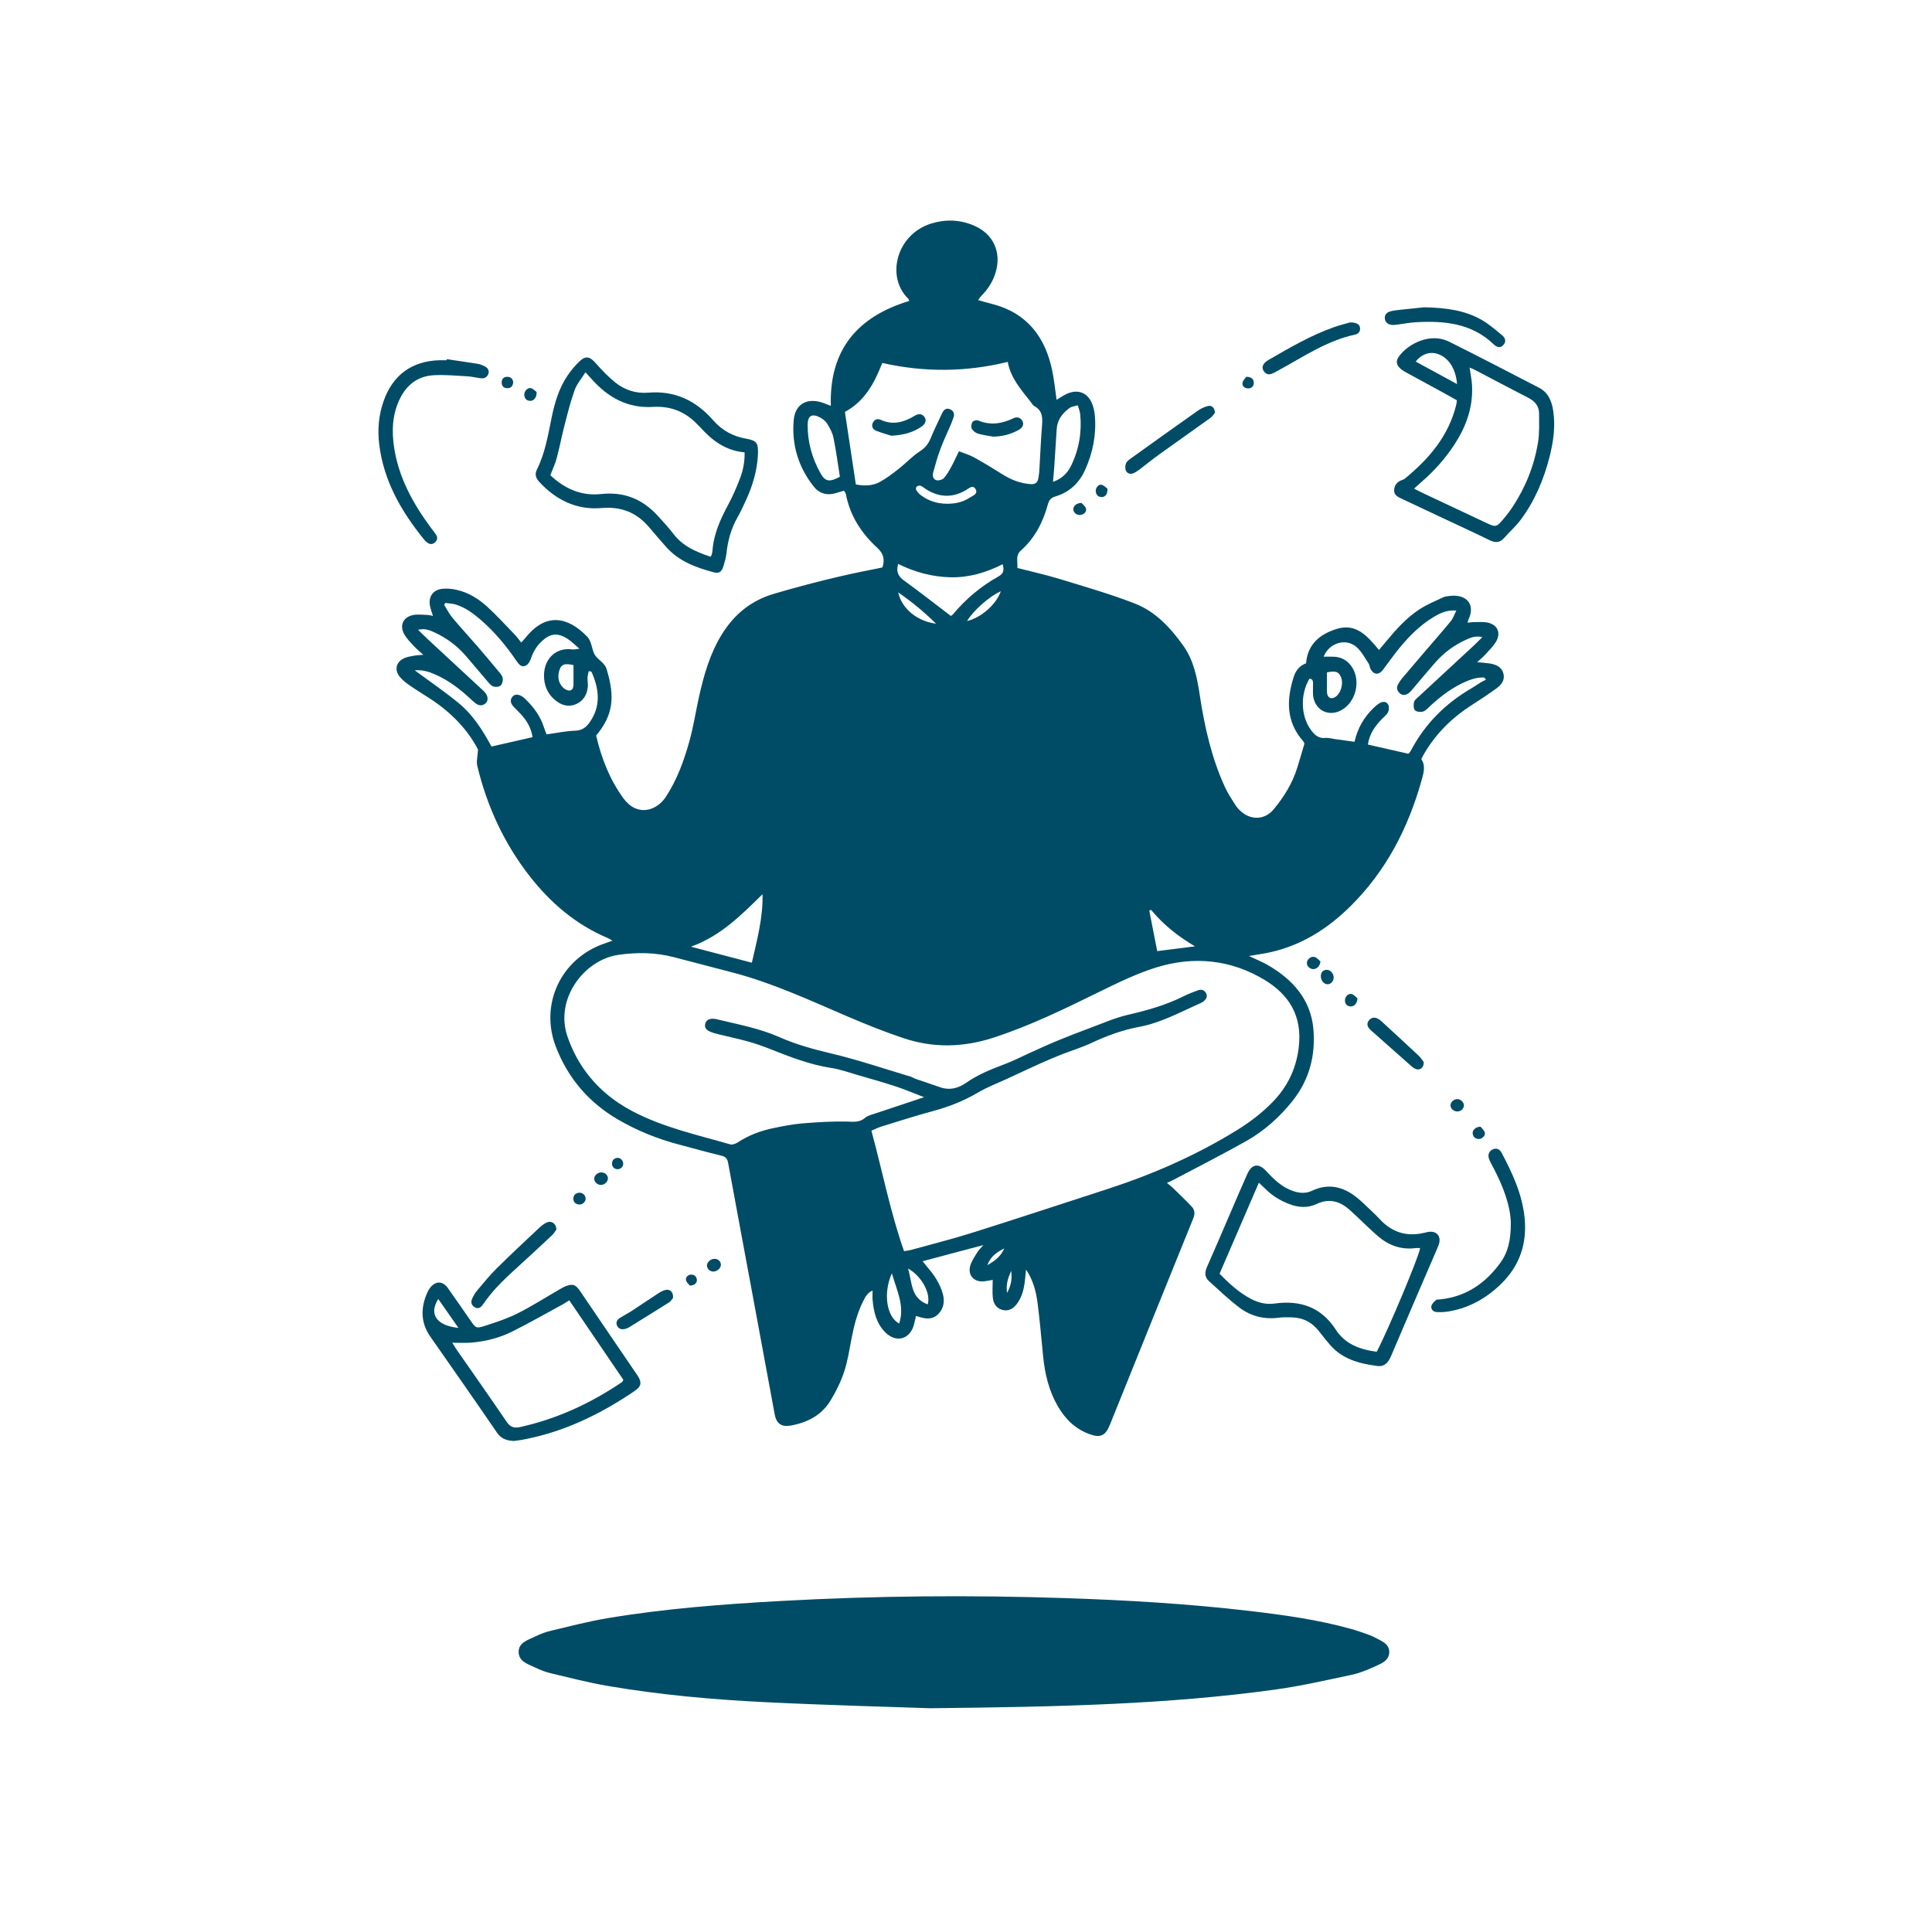
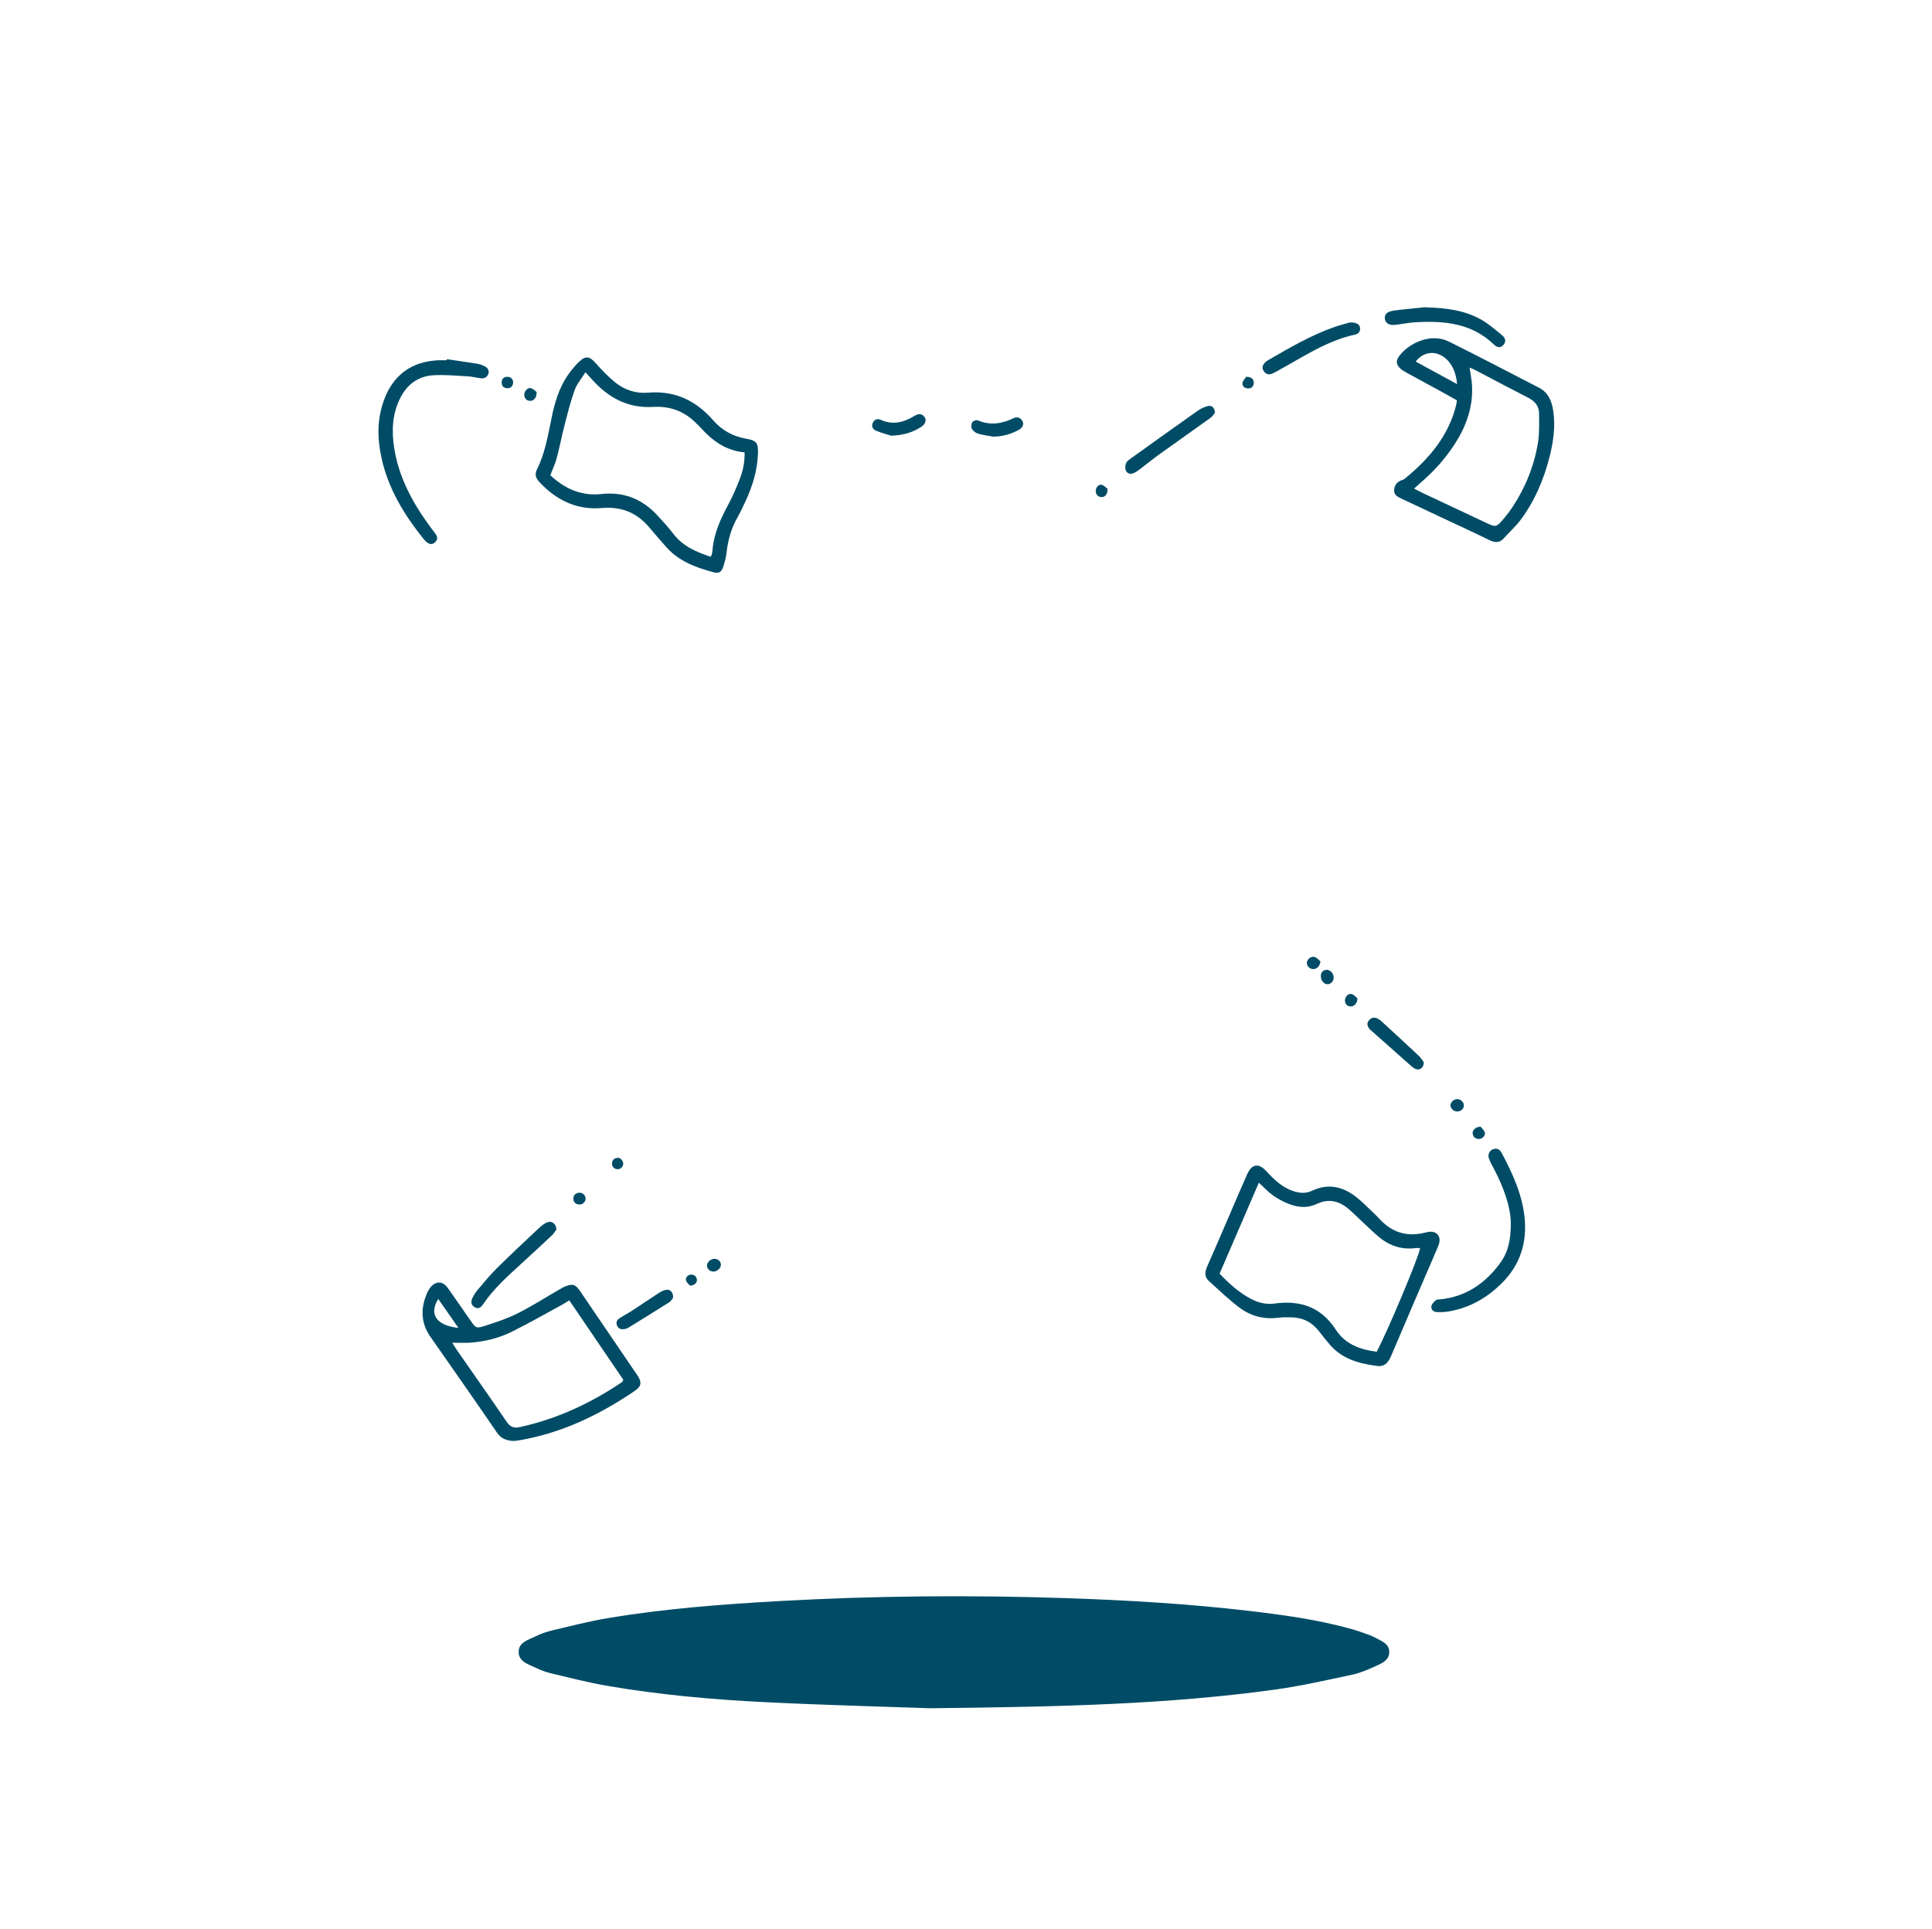
<svg xmlns="http://www.w3.org/2000/svg" width="591" height="590" viewBox="0 0 591 590" fill="none">
-   <path d="M313.868 388.343C313.745 389.536 313.636 390.731 313.496 391.923C313.219 394.276 312.659 396.549 311.29 398.528C310.28 399.988 308.948 401.068 307.056 400.772C305.025 400.456 303.955 398.964 303.718 397.078C303.5 395.336 303.672 393.545 303.672 391.497C302.768 391.65 301.911 391.839 301.045 391.935C297.918 392.283 295.904 390.035 296.839 387.044C297.276 385.646 298.156 384.371 298.929 383.098C299.348 382.409 299.968 381.84 300.811 380.848C294.386 382.557 288.446 384.137 282.221 385.792C282.844 386.556 283.338 387.182 283.852 387.79C285.871 390.174 287.58 392.728 288.408 395.793C288.925 397.705 288.797 399.53 287.659 401.183C286.481 402.893 284.808 403.565 282.766 403.213C281.956 403.074 281.168 402.804 280.184 402.545C279.957 403.548 279.799 404.447 279.547 405.318C278.275 409.721 274.135 410.824 270.855 407.586C268.089 404.855 267.244 401.308 266.929 397.59C266.858 396.761 266.919 395.921 266.919 394.767C265.263 395.494 264.685 396.767 264.087 397.937C262.277 401.475 261.301 405.285 260.54 409.167C259.855 412.662 259.341 416.227 258.23 419.59C257.213 422.669 255.735 425.664 254.039 428.439C251.275 432.959 246.881 435.196 241.759 436.08C239.038 436.549 237.5 435.434 236.984 432.652C234.878 421.31 232.789 409.965 230.685 398.622C228.034 384.329 225.362 370.04 222.74 355.741C222.508 354.475 222.025 353.833 220.691 353.512C216.316 352.461 211.985 351.228 207.632 350.087C201.058 348.363 194.819 345.816 188.955 342.392C180.036 337.185 173.685 329.712 170.001 320.092C165.047 307.151 171.63 293.256 184.722 288.674C185.476 288.411 186.226 288.136 187.356 287.73C186.63 287.33 186.268 287.087 185.874 286.92C176.205 282.829 168.484 276.261 162.077 268.072C154.206 258.013 148.985 246.66 146 234.28C145.676 232.938 146.106 231.415 146.225 229.273C143.14 223.287 138.144 218.053 131.917 213.945C129.724 212.499 127.47 211.143 125.308 209.653C124.235 208.913 123.178 208.073 122.344 207.084C120.546 204.952 121.125 202.462 123.671 201.317C124.673 200.867 125.828 200.735 126.927 200.527C127.616 200.396 128.331 200.395 129.498 200.298C128.299 199.201 127.365 198.454 126.563 197.586C125.549 196.49 124.467 195.397 123.724 194.123C122.124 191.378 123.264 188.767 126.374 188.133C127.806 187.841 129.35 188.075 130.841 188.109C131.281 188.119 131.718 188.259 132.44 188.391C132.091 187.257 131.769 186.413 131.574 185.54C130.93 182.645 132.367 180.427 135.311 180.102C136.765 179.941 138.314 180.114 139.752 180.44C143.311 181.25 146.374 183.157 149.023 185.565C151.93 188.209 154.582 191.135 157.318 193.965C158.03 194.703 158.636 195.542 159.455 196.533C159.996 195.928 160.482 195.428 160.919 194.887C166.933 187.434 173.611 188.517 179.583 194.7C181.088 196.258 180.97 198.619 181.937 200.273C182.832 201.803 184.953 202.656 185.563 204.674C188.195 213.361 187.574 218.656 182.362 225.011C183.971 231.894 186.453 238.334 190.688 244.174C194.84 249.898 200.816 248.106 203.668 243.77C207.125 238.513 209.215 232.699 210.883 226.739C212.119 222.325 212.801 217.759 213.797 213.276C215.308 206.48 217.192 199.809 220.942 193.837C224.721 187.819 229.823 183.668 236.797 181.619C247.159 178.576 257.605 175.956 268.209 173.94C268.754 173.836 269.294 173.706 269.928 173.568C270.698 171.186 270.341 169.391 268.369 167.584C263.498 163.121 260 157.746 258.751 151.111C258.703 150.853 258.489 150.627 258.191 150.102C257.469 150.312 256.696 150.511 255.94 150.76C253.24 151.653 250.754 151.087 249.031 148.952C244.232 143.004 242.128 136.024 242.798 128.487C243.245 123.46 247.033 121.551 251.801 123.24C252.488 123.483 253.163 123.76 254.154 124.14C253.62 106.916 262.402 96.804 278.135 92.057C277.982 91.703 277.951 91.488 277.828 91.369C270.903 84.674 274.205 71.517 285.098 68.302C289.508 67.001 293.825 67.215 298.026 69.041C303.839 71.567 306.368 77.081 304.616 83.165C303.79 86.034 302.246 88.452 300.15 90.548C299.848 90.85 299.622 91.23 299.196 91.792C300.79 92.233 302.11 92.621 303.442 92.962C314.133 95.701 319.755 103.034 321.892 113.444C322.475 116.284 322.758 119.185 323.213 122.293C324.185 121.708 325.013 121.139 325.899 120.683C329.709 118.725 333.024 120.083 334.321 124.157C334.631 125.131 334.84 126.162 334.923 127.181C335.401 133.015 334.296 138.592 331.867 143.879C330.06 147.812 327.082 150.601 322.878 151.844C321.533 152.242 320.921 152.923 320.557 154.256C319.071 159.692 316.578 164.588 312.295 168.391C310.552 169.938 311.389 171.829 311.213 173.731C315.68 174.885 320.069 175.852 324.353 177.162C331.972 179.493 339.654 181.707 347.074 184.58C353.438 187.043 358.038 191.981 361.966 197.504C365.298 202.189 366.247 207.623 367.086 213.116C368.537 222.601 370.663 231.913 374.676 240.687C375.568 242.638 376.771 244.456 377.926 246.274C378.421 247.053 379.092 247.758 379.801 248.356C382.885 250.961 386.967 250.714 389.555 247.628C392.773 243.791 395.37 239.561 396.863 234.731C397.61 232.316 398.31 229.888 399.034 227.451C398.896 227.189 398.811 226.909 398.635 226.709C393.34 220.713 393.505 213.933 395.815 206.867C396.422 205.009 397.614 203.594 399.529 202.895C399.988 197.013 403.787 194.004 408.811 192.404C414.896 190.465 418.344 194.66 421.833 198.807C422.583 197.918 423.242 197.155 423.881 196.375C426.927 192.661 430.134 189.075 434.161 186.421C436.405 184.941 438.944 183.899 441.389 182.741C442.045 182.43 442.836 182.358 443.576 182.277C448.811 181.704 451.333 185.08 449.219 189.458C449.1 189.705 449.076 189.997 448.951 190.49C449.648 190.414 450.245 190.288 450.841 190.294C452.331 190.309 453.886 190.13 455.297 190.489C458.124 191.208 459.161 193.639 457.696 196.172C456.822 197.683 455.498 198.946 454.315 200.264C453.655 200.998 452.868 201.619 451.858 202.551C453.406 202.704 454.507 202.76 455.59 202.932C457.522 203.239 459.313 203.888 459.885 206.013C460.431 208.043 459.254 209.489 457.77 210.567C455.268 212.384 452.68 214.088 450.076 215.76C443.879 219.738 438.848 224.815 435.241 231.263C435.104 231.508 434.999 231.77 434.784 232.226C436.134 234.187 435.525 236.33 434.914 238.517C430.775 253.336 423.92 266.626 412.826 277.478C406.071 284.085 398.295 289.027 388.97 291.194C386.875 291.681 384.732 291.96 382.06 292.432C384.206 293.452 386.048 294.186 387.751 295.163C395.382 299.543 400.949 305.687 401.759 314.708C402.473 322.649 400.602 330.185 395.475 336.647C391.515 341.637 386.843 345.854 381.333 348.971C373.99 353.125 366.453 356.933 358.996 360.882C358.429 361.183 357.835 361.433 356.963 361.843C357.694 362.443 358.269 362.849 358.767 363.335C360.709 365.229 362.674 367.103 364.534 369.076C365.493 370.094 365.605 371.251 365.019 372.693C356.478 393.721 348.008 414.778 339.516 435.826C338.149 439.214 336.572 439.929 333.153 438.642C328.826 437.015 325.752 433.955 323.5 430.001C320.849 425.347 319.635 420.268 319.103 414.99C318.547 409.484 318.095 403.965 317.382 398.479C316.925 394.961 316.008 391.517 313.867 388.337L313.868 388.343ZM282.684 335.62C279.372 334.35 276.709 333.204 273.964 332.306C270.136 331.052 266.252 329.959 262.381 328.84C259.68 328.06 256.999 327.084 254.238 326.663C247.674 325.663 241.587 323.263 235.482 320.845C233.31 319.984 231.091 319.209 228.841 318.582C225.862 317.752 222.829 317.12 219.825 316.375C218.918 316.151 217.996 315.917 217.148 315.539C216.148 315.095 215.397 314.346 215.741 313.113C216.073 311.921 217.04 311.596 218.16 311.619C218.532 311.627 218.911 311.687 219.274 311.775C225.73 313.349 232.267 314.522 238.436 317.251C243.475 319.479 248.8 320.952 254.219 322.231C262.414 324.165 270.42 326.9 278.501 329.31C279.035 329.47 279.513 329.811 280.042 329.995C282.512 330.853 285.003 331.656 287.467 332.534C290.467 333.602 293.095 332.921 295.647 331.148C299.293 328.614 303.395 326.992 307.533 325.431C310.067 324.475 312.483 323.207 314.961 322.096C317.775 320.834 320.573 319.53 323.423 318.352C326.712 316.994 330.035 315.709 333.374 314.474C337.235 313.047 341.045 311.341 345.031 310.42C350.911 309.061 356.648 307.455 362.056 304.741C363.477 304.029 364.975 303.456 366.471 302.913C367.438 302.563 368.352 302.772 368.905 303.743C369.478 304.747 369.035 305.546 368.271 306.216C367.993 306.46 367.661 306.662 367.321 306.812C361.154 309.53 355.224 312.851 348.485 314.104C343.382 315.053 338.565 316.824 333.865 319.03C330.904 320.419 327.739 321.364 324.688 322.566C322.514 323.423 320.36 324.336 318.23 325.296C314.901 326.795 311.6 328.353 308.288 329.889C305.232 331.306 302.043 332.498 299.154 334.201C294.823 336.755 290.263 338.554 285.424 339.854C280.087 341.289 274.823 342.994 269.539 344.619C268.586 344.912 267.689 345.39 266.564 345.869C269.938 358.255 272.317 370.673 276.546 382.715C277.39 382.57 278.032 382.516 278.642 382.347C284.966 380.595 291.338 378.994 297.592 377.022C311.363 372.681 325.077 368.154 338.81 363.696C352.692 359.189 365.97 353.356 378.413 345.684C382.343 343.26 385.983 340.481 389.223 337.172C393.776 332.521 396.444 327.09 397.267 320.543C398.534 310.477 394.001 304.074 386.842 299.743C376.549 293.518 365.193 292.372 353.731 295.919C347.771 297.765 342.065 300.558 336.436 303.314C325.738 308.555 315.086 313.807 303.685 317.474C294.481 320.433 285.405 320.584 276.335 317.545C270.565 315.612 264.896 313.336 259.3 310.94C247.747 305.995 236.347 300.675 224.128 297.481C218.14 295.916 212.15 294.361 206.163 292.794C200.537 291.322 194.876 291.247 189.134 292.079C178.681 293.596 169.664 305.546 173.569 316.983C174.793 320.566 176.433 323.914 178.595 327.008C182.49 332.58 187.537 336.802 193.559 339.955C202.965 344.881 213.263 347.132 223.342 350.037C224 350.227 224.989 349.892 225.614 349.481C228.958 347.274 232.631 345.897 236.511 345.088C239.445 344.477 242.409 343.888 245.388 343.636C249.868 343.258 254.378 342.987 258.867 343.066C260.945 343.102 262.814 343.485 264.599 341.941C265.471 341.187 266.794 340.919 267.947 340.529C272.649 338.938 277.365 337.386 282.684 335.617L282.684 335.62ZM261.8 148.18C264.744 148.749 267.107 148.54 269.196 147.388C271.228 146.268 273.108 144.837 274.938 143.396C277.147 141.658 279.079 139.525 281.426 138.021C283.05 136.979 283.987 135.757 284.687 134.068C285.763 131.472 286.996 128.94 288.189 126.394C288.674 125.361 289.434 124.665 290.644 125.199C291.752 125.687 292.089 126.602 291.66 127.758C291.4 128.461 291.156 129.173 290.863 129.862C289.796 132.364 288.61 134.82 287.664 137.365C286.785 139.731 286.098 142.174 285.44 144.613C285.184 145.567 285.47 146.674 286.525 146.906C287.199 147.055 288.273 146.747 288.728 146.246C289.657 145.223 290.353 143.966 291.024 142.741C291.821 141.286 292.49 139.763 293.327 138.04C294.988 138.692 296.533 139.117 297.897 139.871C300.846 141.504 303.735 143.254 306.588 145.051C309.256 146.732 312.07 147.875 315.248 148.086C316.611 148.177 317.411 147.691 317.617 146.318C317.714 145.668 317.869 145.023 317.908 144.371C318.195 139.596 318.385 134.816 318.762 130.05C318.951 127.677 318.861 125.602 316.486 124.272C315.948 123.97 315.589 123.325 315.186 122.807C312.313 119.122 309.132 115.619 308.276 110.697C295.357 113.856 282.655 113.899 269.89 111.023C267.526 117.026 264.701 122.592 258.456 126.008C259.56 133.33 260.672 140.7 261.799 148.179L261.8 148.18ZM430.772 230.555C430.919 230.434 431.086 230.338 431.197 230.196C431.37 229.976 431.52 229.734 431.651 229.487C435.939 221.389 442.16 215.179 450.052 210.589C451.024 210.024 451.936 209.358 452.896 208.772C453.436 208.442 454.017 208.179 454.58 207.886C454.39 207.673 454.201 207.459 454.011 207.246C451.921 207.135 449.993 207.77 448.107 208.61C444.115 210.388 440.7 212.997 437.507 215.934C436.821 216.566 436.153 217.389 435.327 217.645C434.573 217.879 433.31 217.757 432.835 217.256C432.358 216.753 432.358 215.535 432.558 214.732C432.718 214.093 433.456 213.568 434.002 213.061C439.566 207.895 445.147 202.747 450.714 197.583C451.573 196.787 452.388 195.941 453.453 194.892C451.331 194.386 449.873 195.041 448.454 195.686C444.821 197.338 441.665 199.673 439.031 202.671C436.803 205.208 434.654 207.814 432.466 210.386C432.041 210.885 431.641 211.422 431.146 211.843C430.052 212.772 428.977 212.814 428.112 211.991C427.253 211.174 427.114 210.216 427.74 209.192C428.082 208.634 428.421 208.062 428.841 207.563C431.073 204.912 433.326 202.278 435.58 199.646C438.323 196.443 441.115 193.281 443.792 190.024C444.493 189.17 444.846 188.03 445.491 186.762C442.506 186.534 440.426 187.596 438.426 188.81C434.366 191.276 431.061 194.603 428.073 198.243C426.29 200.413 424.694 202.735 422.98 204.962C421.748 206.563 420.135 206.4 419.23 204.596C418.982 204.101 418.981 203.463 418.682 203.014C417.552 201.316 416.583 199.414 415.121 198.054C411.868 195.026 406.577 196.57 404.906 200.872C405.941 200.872 406.961 200.845 407.978 200.877C410.178 200.947 411.952 201.877 413.276 203.63C416.475 207.861 414.907 214.823 410.209 217.298C406.656 219.169 402.81 217.558 401.827 213.633C401.496 212.312 401.686 210.859 401.655 209.466C401.636 208.633 401.8 207.709 400.56 207.605C397.702 212.367 397.894 219.047 401.004 223.262C402.096 224.742 403.291 225.951 405.405 225.719C406.31 225.62 407.259 225.927 408.188 226.055C410.2 226.329 412.212 226.607 414.347 226.902C415.307 222.712 417.27 219.35 420.177 216.554C420.779 215.976 421.427 215.399 422.154 215.008C423.048 214.527 424.143 214.546 424.633 215.505C424.953 216.129 424.934 217.168 424.628 217.812C424.245 218.617 423.422 219.22 422.768 219.89C420.645 222.067 418.921 224.459 418.437 227.747C422.596 228.694 426.684 229.623 430.774 230.553L430.772 230.555ZM126.867 205.045C131.587 208.538 136.12 211.619 140.333 215.087C144.713 218.692 147.727 223.487 150.348 228.354C154.7 227.362 158.784 226.432 162.904 225.492C162.484 222.579 161.099 220.391 159.306 218.421C158.612 217.658 157.841 216.967 157.142 216.209C156.317 215.315 155.858 214.308 156.696 213.185C157.401 212.24 158.65 212.269 159.969 213.197C160.198 213.359 160.409 213.549 160.612 213.743C163.229 216.239 165.328 219.073 166.421 222.576C166.635 223.259 166.93 223.916 167.206 224.634C170.259 224.215 173.121 223.601 176 223.502C178.081 223.431 179.311 222.465 180.369 220.963C183.901 215.947 183.292 210.759 180.951 205.518C180.906 205.417 180.627 205.419 180.111 205.28C179.97 205.956 179.744 206.611 179.718 207.274C179.681 208.205 179.913 209.154 179.818 210.074C179.573 212.463 178.505 214.395 176.215 215.389C173.896 216.396 171.786 215.734 169.918 214.239C167.843 212.577 166.703 210.36 166.457 207.714C165.917 201.921 169.859 197.857 175.11 198.655C175.569 198.725 176.063 198.564 177.261 198.429C175.686 197.11 174.72 196.109 173.58 195.383C170.553 193.457 168.31 193.724 165.712 196.167C164.179 197.607 163.115 199.323 162.45 201.34C162.177 202.169 161.648 203.16 160.943 203.549C159.604 204.288 158.772 203.308 158.016 202.198C154.835 197.533 151.25 193.205 146.952 189.512C144.666 187.547 142.241 185.763 139.306 184.888C138.317 184.593 137.243 184.583 136.208 184.442C136.096 184.637 135.984 184.831 135.871 185.025C136.706 186.345 137.409 187.776 138.401 188.964C140.864 191.913 143.481 194.732 145.995 197.639C148.261 200.261 150.489 202.917 152.697 205.588C153.168 206.158 153.73 206.834 153.798 207.507C153.872 208.239 153.639 209.284 153.133 209.711C152.636 210.131 151.533 210.205 150.872 209.961C150.149 209.693 149.571 208.932 149.027 208.302C146.821 205.746 144.676 203.136 142.462 200.587C139.78 197.499 136.559 195.103 132.839 193.41C131.435 192.772 129.983 192.139 127.88 192.644C129.054 193.783 129.951 194.688 130.883 195.552C136.449 200.717 142.024 205.871 147.591 211.033C147.934 211.351 148.277 211.683 148.55 212.058C149.346 213.152 149.359 214.383 148.545 215.116C147.552 216.011 146.478 215.891 145.476 215.134C144.805 214.628 144.206 214.025 143.583 213.456C140.452 210.591 137.094 208.056 133.182 206.337C131.314 205.516 129.407 204.841 126.865 205.045L126.867 205.045ZM290.875 188.417C291.078 188.261 291.334 188.128 291.506 187.922C295.449 183.197 300.097 179.306 305.461 176.308C307.007 175.444 307.231 174.349 306.704 172.589C301.646 175.171 296.352 176.708 290.767 176.585C285.175 176.461 279.811 175.002 274.745 172.499C274.046 174.966 274.817 176.33 276.565 177.595C281.338 181.048 285.974 184.689 290.875 188.417V188.417ZM233.262 273.522C226.822 279.826 220.609 286.213 211.369 289.586C217.997 291.327 223.86 292.867 229.995 294.478C231.573 287.502 233.429 280.727 233.262 273.522ZM329.694 123.976C328.693 124.286 327.803 124.344 327.195 124.788C325.012 126.386 323.416 128.398 323.246 131.269C323.013 135.197 322.749 139.125 322.483 143.051C322.391 144.409 322.254 145.763 322.115 147.388C324.877 146.434 326.537 144.711 327.632 142.478C330.081 137.482 330.979 132.174 330.428 126.64C330.348 125.84 330.003 125.068 329.693 123.975L329.694 123.976ZM256.923 145.827C256.277 141.777 255.755 137.797 254.957 133.873C254.649 132.361 253.845 130.892 253.013 129.564C252.502 128.749 251.596 128.065 250.716 127.621C248.385 126.447 247.092 127.177 247.064 129.819C247.009 135.159 248.406 140.192 251.028 144.818C252.478 147.377 253.779 147.525 256.924 145.827H256.923ZM352.137 278.341C351.944 278.402 351.751 278.462 351.559 278.521C352.373 282.665 353.187 286.809 353.996 290.93C358.059 290.418 361.803 289.947 365.547 289.476C360.374 286.435 355.878 282.859 352.137 278.341H352.137ZM289.622 154.089C292.335 154.103 294.54 153.586 296.568 152.266C297.511 151.652 299.247 151.119 298.457 149.669C297.613 148.119 296.389 149.4 295.389 149.975C291.259 152.352 287.206 152.163 283.224 149.611C282.677 149.26 282.177 148.788 281.583 148.576C281.243 148.455 280.672 148.645 280.367 148.893C280.174 149.049 280.132 149.663 280.285 149.912C280.614 150.452 281.049 150.969 281.548 151.357C283.917 153.199 286.632 154.067 289.624 154.088L289.622 154.089ZM272.827 389.496C270.083 395.558 271.21 402.851 275.055 404.852C276.824 399.474 274.35 394.83 272.827 389.496ZM283.789 398.989C284.795 395.592 281.916 390.32 277.758 388.016C279.061 392.234 278.526 397.102 283.789 398.989ZM175.432 203.454C172.89 202.848 171.764 203.124 171.183 204.816C170.513 206.769 170.679 208.714 172.172 210.262C172.686 210.794 173.625 211.306 174.286 211.216C175.381 211.068 175.44 209.954 175.435 208.987C175.424 207.156 175.432 205.325 175.432 203.453L175.432 203.454ZM405.914 205.675C405.914 207.539 405.911 209.369 405.917 211.198C405.919 211.567 405.906 211.95 405.996 212.302C406.307 213.514 407.232 213.891 408.321 213.285C410.115 212.284 411.055 209.197 410.203 207.1C409.53 205.444 408.516 205.126 405.914 205.675ZM286.327 190.773C282.838 187.316 279.117 184.213 274.767 181.211C275.83 186.176 280.618 190.064 286.327 190.773ZM306.15 180.863C302.741 182.337 297.719 186.762 295.819 189.966C300.14 188.948 304.746 184.889 306.15 180.863ZM307.227 381.885C304.423 383.199 302.86 384.743 302.041 386.989C304.247 385.736 306.101 384.361 307.227 381.885ZM309.316 388.734C308.442 390.747 307.65 392.765 308.051 395.497C309.4 393.097 309.612 390.961 309.316 388.734Z" fill="#004C66" />
  <path d="M284.55 522.528C272.466 522.098 253.142 521.614 233.84 520.658C217.728 519.86 201.646 518.405 185.728 515.669C179.919 514.671 174.193 513.178 168.45 511.819C166.911 511.455 165.396 510.869 163.968 510.182C161.733 509.106 158.721 508.358 158.652 505.394C158.581 502.364 161.623 501.614 163.846 500.531C165.353 499.797 166.961 499.186 168.592 498.801C174.335 497.444 180.063 495.947 185.875 494.975C203.381 492.047 221.055 490.708 238.765 489.724C267.738 488.113 296.723 487.876 325.717 488.835C344.566 489.459 363.393 490.559 382.134 492.755C392.658 493.988 403.159 495.43 413.398 498.296C415.111 498.775 416.788 499.387 418.468 499.972C419.175 500.218 419.882 500.496 420.533 500.86C422.466 501.941 425.036 502.72 424.974 505.4C424.913 508.039 422.401 508.925 420.391 509.836C418.181 510.838 415.882 511.793 413.521 512.291C405.732 513.938 397.947 515.732 390.071 516.818C357.471 521.316 324.643 522.109 284.55 522.527V522.528Z" fill="#004C66" />
  <path d="M420.751 417.751C415.529 417.051 410.543 415.617 406.858 411.384C405.689 410.041 404.588 408.635 403.5 407.226C401.351 404.442 398.524 403.015 395.021 402.955C393.711 402.932 392.384 402.903 391.09 403.072C386.672 403.649 382.61 402.597 379.135 399.974C375.858 397.501 372.876 394.631 369.82 391.875C368.454 390.642 368.493 389.168 369.23 387.512C371.631 382.117 373.933 376.677 376.275 371.257C378.023 367.212 379.737 363.153 381.536 359.132C382.932 356.016 385.015 355.699 387.351 358.224C389.724 360.791 392.172 363.196 395.617 364.34C397.58 364.992 399.455 365.129 401.352 364.232C406.348 361.868 410.86 362.975 414.991 366.253C416.601 367.532 418.052 369.015 419.555 370.426C420.376 371.196 421.188 371.98 421.946 372.81C425.697 376.915 430.248 378.407 435.684 377.099C436.32 376.946 436.972 376.773 437.619 376.763C439.456 376.732 440.605 378.029 440.331 379.863C440.223 380.589 439.904 381.296 439.61 381.981C434.91 392.919 430.16 403.836 425.522 414.8C424.585 417.014 423.347 418.286 420.751 417.752L420.751 417.751ZM421.134 413.487C424.621 406.916 434.26 383.88 434.406 381.769C433.939 381.769 433.47 381.718 433.017 381.777C428.642 382.344 424.864 380.98 421.57 378.178C419.93 376.782 418.396 375.263 416.817 373.795C415.376 372.455 413.991 371.049 412.492 369.779C409.604 367.332 406.398 366.574 402.836 368.253C399.919 369.628 397.033 369.378 394.117 368.207C391.559 367.182 389.257 365.793 387.288 363.857C386.643 363.222 385.975 362.612 385.085 361.771C381.008 371.214 377.047 380.389 373.069 389.604C376.022 392.655 378.979 395.358 382.59 397.27C384.888 398.488 387.295 399.095 389.907 398.733C397.74 397.647 404.147 399.816 408.613 406.72C411.495 411.175 416 412.814 421.134 413.487Z" fill="#004C66" />
  <path d="M231.854 138.978C231.638 144.024 230.18 148.744 228.07 153.287C227.28 154.987 226.495 156.695 225.569 158.321C223.629 161.726 222.647 165.391 222.223 169.259C222.082 170.549 221.722 171.829 221.34 173.077C220.778 174.911 220.047 175.522 218.274 175.047C212.894 173.608 207.708 171.702 203.848 167.381C202.036 165.353 200.274 163.281 198.51 161.212C194.702 156.74 189.984 154.889 184.045 155.4C176.444 156.055 170.164 152.999 165.027 147.476C164.004 146.376 163.464 145.179 164.225 143.658C166.732 138.646 167.631 133.18 168.742 127.761C169.667 123.252 170.955 118.825 173.565 114.951C174.605 113.407 175.808 111.93 177.148 110.642C179.169 108.699 180.397 109.01 182.267 111.127C184.114 113.218 186.065 115.271 188.237 117.011C191.101 119.306 194.562 120.424 198.231 120.112C206.39 119.418 212.86 122.498 218.126 128.52C220.819 131.6 224.12 133.471 228.197 134.176C231.55 134.757 231.99 135.542 231.853 138.978L231.854 138.978ZM227.78 138.376C221.936 137.856 217.821 134.716 214.215 130.712C213.902 130.364 213.543 130.057 213.219 129.718C209.558 125.882 205.059 124.148 199.791 124.47C192.032 124.944 186.022 121.607 181.024 115.998C180.479 115.386 179.922 114.785 179.092 113.872C177.87 115.832 176.464 117.437 175.791 119.307C174.527 122.818 173.625 126.465 172.688 130.086C171.82 133.44 171.178 136.853 170.285 140.2C169.832 141.902 169.046 143.516 168.34 145.353C172.767 149.535 177.871 151.775 183.923 151.116C190.827 150.364 196.455 152.625 201.083 157.638C202.801 159.498 204.517 161.376 206.058 163.381C208.966 167.164 213.071 168.846 217.34 170.302C217.511 170.034 217.655 169.894 217.696 169.728C217.809 169.274 217.922 168.812 217.957 168.348C218.343 163.164 220.48 158.61 222.894 154.115C224.221 151.647 225.327 149.043 226.333 146.424C227.269 143.985 227.829 141.427 227.78 138.375L227.78 138.376Z" fill="#004C66" />
  <path d="M445.663 122.444C444.212 121.632 442.762 120.804 441.296 120.004C437.676 118.027 434.042 116.074 430.428 114.087C429.693 113.683 428.935 113.261 428.33 112.695C427.059 111.503 426.957 110.372 427.993 108.956C430.793 105.132 437.522 101.648 443.279 104.513C452.509 109.107 461.651 113.878 470.808 118.618C473.667 120.098 474.707 122.774 475.147 125.77C475.841 130.498 475.177 135.124 474.021 139.696C472.258 146.669 469.483 153.211 465.179 159.004C463.681 161.019 461.746 162.704 460.075 164.596C458.702 166.152 457.284 166.032 455.553 165.184C450.755 162.835 445.896 160.611 441.062 158.336C436.991 156.42 432.923 154.499 428.848 152.589C427.635 152.02 426.345 151.461 426.471 149.831C426.581 148.422 427.341 147.385 428.741 146.896C429.091 146.774 429.462 146.636 429.743 146.406C437.14 140.347 443.164 133.329 445.482 123.742C445.567 123.386 445.585 123.014 445.662 122.444H445.663ZM449.555 112.439C449.837 114.488 450.233 116.306 450.31 118.137C450.586 124.655 448.475 130.495 444.971 135.886C442.141 140.241 438.714 144.079 434.78 147.467C434.087 148.064 433.419 148.691 432.563 149.463C433.586 149.98 434.4 150.418 435.234 150.811C441.594 153.809 447.956 156.8 454.319 159.79C457.663 161.361 457.684 161.374 460.122 158.495C461.029 157.423 461.886 156.299 462.66 155.128C466.642 149.101 469.296 142.505 470.47 135.398C470.952 132.478 470.811 129.442 470.802 126.459C470.795 124.173 469.498 122.7 467.47 121.665C461.96 118.85 456.503 115.932 451.021 113.063C450.621 112.853 450.187 112.705 449.555 112.438V112.439ZM445.708 117.484C445.332 112.662 443.014 109.288 439.694 108.23C437.33 107.477 434.766 108.359 433.057 110.597C437.179 112.841 441.281 115.075 445.708 117.484Z" fill="#004C66" />
  <path d="M157.093 440.775C154.996 440.649 153.328 440.131 152.037 438.242C145.318 428.413 138.485 418.661 131.664 408.901C128.616 404.54 128.643 400.003 130.739 395.316C130.967 394.806 131.259 394.309 131.605 393.872C133.248 391.793 135.396 391.777 136.94 393.922C139.295 397.193 141.555 400.533 143.863 403.838C145.566 406.276 145.623 406.433 148.417 405.534C151.795 404.447 155.206 403.319 158.363 401.731C162.705 399.547 166.82 396.909 171.039 394.478C171.764 394.061 172.494 393.611 173.278 393.343C175.212 392.686 175.945 392.936 177.166 394.521C177.566 395.04 177.911 395.602 178.279 396.145C183.656 404.052 189.034 411.96 194.412 419.867C194.728 420.332 195.079 420.778 195.348 421.269C196.267 422.948 196.082 424.031 194.558 425.159C193.279 426.106 191.925 426.955 190.579 427.806C180.906 433.923 170.606 438.503 159.261 440.494C158.523 440.623 157.776 440.687 157.093 440.775ZM174.142 397.749C173.284 398.28 172.673 398.7 172.025 399.051C166.921 401.823 161.876 404.714 156.681 407.303C152.717 409.279 148.418 410.366 143.98 410.698C142.192 410.832 140.386 410.72 138.33 410.72C138.896 411.612 139.27 412.251 139.691 412.857C144.777 420.172 149.922 427.448 154.923 434.821C156.044 436.474 157.131 436.948 159.09 436.516C170.42 434.016 180.717 429.226 190.285 422.759C190.418 422.669 190.467 422.453 190.683 422.073C185.231 414.056 179.716 405.946 174.142 397.75V397.749ZM140.234 406.184C138.02 403.01 136.084 400.235 134.063 397.337C131.131 401.991 133.508 405.488 140.234 406.184Z" fill="#004C66" />
  <path d="M136.671 109.872C139.816 110.336 142.966 110.775 146.104 111.284C146.832 111.402 147.555 111.687 148.22 112.017C149.13 112.47 149.732 113.227 149.401 114.296C149.087 115.306 148.245 115.814 147.218 115.718C145.821 115.588 144.444 115.189 143.047 115.11C139.592 114.916 136.116 114.586 132.675 114.777C128.017 115.037 124.594 117.501 122.464 121.694C119.973 126.597 119.765 131.809 120.591 137.081C122.038 146.316 126.464 154.215 131.942 161.607C132.444 162.285 132.996 162.931 133.438 163.646C133.956 164.482 133.751 165.287 133.041 165.922C132.31 166.576 131.496 166.548 130.725 165.987C130.351 165.713 130.003 165.38 129.711 165.02C122.758 156.432 117.349 147.109 115.999 135.889C115.453 131.352 115.844 126.894 117.386 122.569C120.196 114.684 125.999 110.46 134.375 110.189C135.126 110.165 135.877 110.186 136.628 110.186C136.643 110.081 136.656 109.976 136.671 109.872Z" fill="#004C66" />
  <path d="M462.158 373.94C462.025 368.882 459.873 362.946 456.854 357.259C456.33 356.271 455.745 355.285 455.425 354.227C455.055 353.004 455.716 351.873 456.809 351.505C457.993 351.105 458.823 351.644 459.359 352.654C462.659 358.881 465.614 365.225 466.363 372.37C467.186 380.228 464.95 387.025 459.329 392.583C454.834 397.026 449.518 400.067 443.211 401.141C442.02 401.344 440.786 401.402 439.579 401.352C438.53 401.309 437.692 400.609 437.857 399.551C437.963 398.867 438.666 398.208 439.242 397.696C439.533 397.436 440.134 397.509 440.597 397.46C448.48 396.625 454.411 392.53 458.958 386.275C461.284 383.074 462.2 379.36 462.159 373.94H462.158Z" fill="#004C66" />
  <path d="M435.68 93.994C442.463 94.144 448.039 94.937 453.063 97.749C455.402 99.059 457.468 100.887 459.552 102.607C460.476 103.37 460.851 104.49 459.845 105.569C459.044 106.428 458.073 106.432 456.889 105.3C450.113 98.814 441.733 98.078 433.015 98.573C431.241 98.674 429.482 99.031 427.714 99.251C427.066 99.332 426.401 99.45 425.76 99.383C424.638 99.267 423.774 98.668 423.627 97.489C423.475 96.272 424.242 95.529 425.324 95.237C426.312 94.97 427.35 94.868 428.373 94.755C431.166 94.447 433.963 94.171 435.681 93.995L435.68 93.994Z" fill="#004C66" />
  <path d="M170.207 376.071C169.912 376.475 169.521 377.226 168.94 377.774C165.81 380.727 162.646 383.645 159.471 386.55C155.26 390.403 150.977 394.182 147.77 398.982C147.149 399.912 146.315 400.537 145.176 399.846C144.129 399.21 143.976 398.193 144.47 397.152C144.866 396.314 145.338 395.48 145.933 394.776C147.865 392.493 149.749 390.15 151.869 388.048C156.122 383.834 160.504 379.751 164.868 375.651C165.605 374.958 166.445 374.282 167.364 373.897C168.738 373.321 170.178 374.323 170.207 376.071V376.071Z" fill="#004C66" />
  <path d="M371.651 126.262C371.361 126.605 370.95 127.339 370.331 127.785C365.083 131.567 359.781 135.276 354.53 139.053C352.551 140.476 350.669 142.033 348.724 143.503C348.13 143.951 347.506 144.384 346.839 144.704C345.853 145.176 344.849 144.889 344.42 143.975C344.122 143.339 344.185 142.348 344.469 141.677C344.734 141.049 345.454 140.567 346.055 140.135C352.836 135.271 359.62 130.409 366.441 125.602C367.339 124.969 368.409 124.477 369.472 124.206C370.675 123.899 371.565 124.685 371.651 126.262Z" fill="#004C66" />
  <path d="M412.933 98.632C414.968 98.589 415.929 99.215 416.038 100.306C416.15 101.424 415.555 102.121 414.527 102.344C405.932 104.201 398.758 109.093 391.223 113.213C390.486 113.616 389.754 114.047 388.973 114.346C387.965 114.73 387.125 114.334 386.554 113.468C385.939 112.536 386.231 111.666 386.935 110.924C387.251 110.591 387.652 110.32 388.053 110.089C394.54 106.35 401.004 102.56 408.107 100.06C409.864 99.441 411.684 98.997 412.933 98.632Z" fill="#004C66" />
  <path d="M435.523 324.88C435.596 326.456 434.463 327.418 433.274 327.068C432.68 326.893 432.123 326.465 431.644 326.043C427.707 322.578 423.793 319.088 419.872 315.604C419.592 315.356 419.299 315.119 419.042 314.848C418.235 313.998 417.985 313.048 418.79 312.086C419.557 311.169 420.546 311.077 421.572 311.652C421.976 311.878 422.355 312.171 422.696 312.486C426.487 315.974 430.281 319.457 434.036 322.984C434.692 323.6 435.164 324.414 435.523 324.88Z" fill="#004C66" />
  <path d="M205.896 396.974C205.66 397.26 205.307 397.973 204.733 398.338C200.63 400.951 196.484 403.496 192.344 406.051C192.03 406.245 191.67 406.391 191.312 406.481C190.209 406.756 189.219 406.602 188.734 405.431C188.295 404.373 188.849 403.619 189.712 403.082C190.903 402.342 192.156 401.698 193.331 400.932C196.076 399.145 198.773 397.287 201.526 395.512C202.215 395.067 203.011 394.658 203.804 394.536C205.057 394.343 205.998 395.345 205.896 396.974Z" fill="#004C66" />
  <path d="M407.978 298.946C408.018 300.027 407.178 301.018 406.179 301.07C405.054 301.129 404.031 299.961 404.045 298.601C404.056 297.536 404.541 296.808 405.649 296.666C406.802 296.518 407.93 297.648 407.977 298.946H407.978Z" fill="#004C66" />
  <path d="M218.553 385.062C219.68 385.047 220.567 385.886 220.524 386.927C220.482 387.95 219.387 388.924 218.245 388.955C217.173 388.985 216.226 388.086 216.259 387.072C216.292 386.04 217.39 385.078 218.553 385.062Z" fill="#004C66" />
-   <path d="M183.791 362.454C182.741 362.45 181.755 361.519 181.77 360.544C181.783 359.582 182.737 358.689 183.816 358.627C184.931 358.563 185.899 359.347 185.964 360.368C186.03 361.417 184.945 362.459 183.791 362.454Z" fill="#004C66" />
  <path d="M403.916 294.084C403.812 295.536 402.766 296.443 401.736 296.44C400.659 296.437 399.701 295.484 399.773 294.485C399.852 293.394 401.056 292.384 402.184 292.741C402.923 292.975 403.494 293.739 403.916 294.084Z" fill="#004C66" />
  <path d="M445.789 336.201C446.832 336.214 447.817 337.157 447.808 338.134C447.798 339.168 446.86 340.011 445.745 339.987C444.656 339.963 443.689 339.06 443.703 338.082C443.718 337.121 444.753 336.187 445.789 336.201Z" fill="#004C66" />
  <path d="M164.143 119.899C164.247 121.563 163.293 122.656 162.182 122.622C161.091 122.587 160.482 121.946 160.379 120.89C160.269 119.776 161.343 118.486 162.361 118.72C163.106 118.892 163.728 119.608 164.143 119.899Z" fill="#004C66" />
  <path d="M415.244 305.395C415.208 306.896 414.249 307.878 413.232 307.854C412.138 307.828 411.498 307.233 411.426 306.128C411.35 304.955 412.429 303.756 413.496 304.063C414.24 304.277 414.822 305.056 415.244 305.395V305.395Z" fill="#004C66" />
  <path d="M338.774 149.485C338.874 151.119 338.067 152.06 337 152.046C335.88 152.031 335.301 151.361 335.192 150.307C335.082 149.241 336.036 148.053 336.986 148.286C337.739 148.471 338.359 149.19 338.775 149.485H338.774Z" fill="#004C66" />
-   <path d="M330.809 153.829C331.143 154.21 331.928 154.754 332.183 155.482C332.528 156.469 331.581 157.425 330.459 157.524C329.351 157.623 328.369 156.828 328.331 155.802C328.295 154.824 329.246 153.878 330.809 153.829Z" fill="#004C66" />
  <path d="M179.142 366.553C179.192 367.563 178.257 368.513 177.197 368.439C176.161 368.366 175.428 367.835 175.394 366.724C175.36 365.642 175.981 365.006 177.033 364.848C178.091 364.688 179.092 365.524 179.142 366.553Z" fill="#004C66" />
  <path d="M452.908 344.634C453.24 345.068 453.979 345.668 454.203 346.42C454.484 347.366 453.357 348.449 452.334 348.404C451.258 348.356 450.593 347.74 450.487 346.663C450.391 345.697 451.431 344.659 452.908 344.633V344.634Z" fill="#004C66" />
  <path d="M381.24 115.245C382.837 115.302 383.439 115.911 383.537 116.991C383.631 118.011 382.876 118.837 381.864 118.817C380.776 118.795 379.942 118.183 380.079 117.126C380.175 116.387 380.92 115.731 381.24 115.245Z" fill="#004C66" />
  <path d="M156.995 116.925C156.883 118.173 156.267 118.777 155.164 118.74C154.066 118.702 153.435 118.058 153.462 116.948C153.488 115.831 154.156 115.233 155.259 115.263C156.373 115.293 156.889 115.997 156.995 116.925Z" fill="#004C66" />
  <path d="M211.047 393.25C210.756 392.887 210.077 392.366 209.869 391.699C209.576 390.759 210.474 389.847 211.471 389.884C212.423 389.92 213.047 390.421 213.171 391.4C213.292 392.36 212.487 393.228 211.047 393.25Z" fill="#004C66" />
  <path d="M188.94 357.643C187.923 357.658 187.178 356.898 187.223 355.869C187.265 354.888 187.818 354.316 188.761 354.18C189.681 354.047 190.574 354.872 190.64 355.838C190.708 356.813 189.94 357.629 188.94 357.643Z" fill="#004C66" />
  <path d="M272.618 133.278C271.691 132.981 269.817 132.472 268.019 131.766C267.107 131.408 266.517 130.546 266.924 129.485C267.365 128.335 268.36 127.936 269.438 128.427C273.172 130.132 276.533 129.16 279.802 127.182C280.869 126.535 281.931 126.395 282.783 127.52C283.499 128.467 283.139 129.697 281.8 130.574C279.331 132.19 276.611 133.105 272.618 133.278Z" fill="#004C66" />
  <path d="M303.812 133.561C302.258 133.271 300.67 133.097 299.166 132.644C298.431 132.422 297.638 131.797 297.275 131.134C296.992 130.617 297.125 129.627 297.464 129.095C297.713 128.705 298.723 128.41 299.171 128.599C302.921 130.184 306.48 129.631 310.013 127.938C311.068 127.432 312.055 127.648 312.707 128.681C313.306 129.628 312.922 130.782 311.663 131.48C309.244 132.821 306.646 133.536 303.812 133.561Z" fill="#004C66" />
</svg>